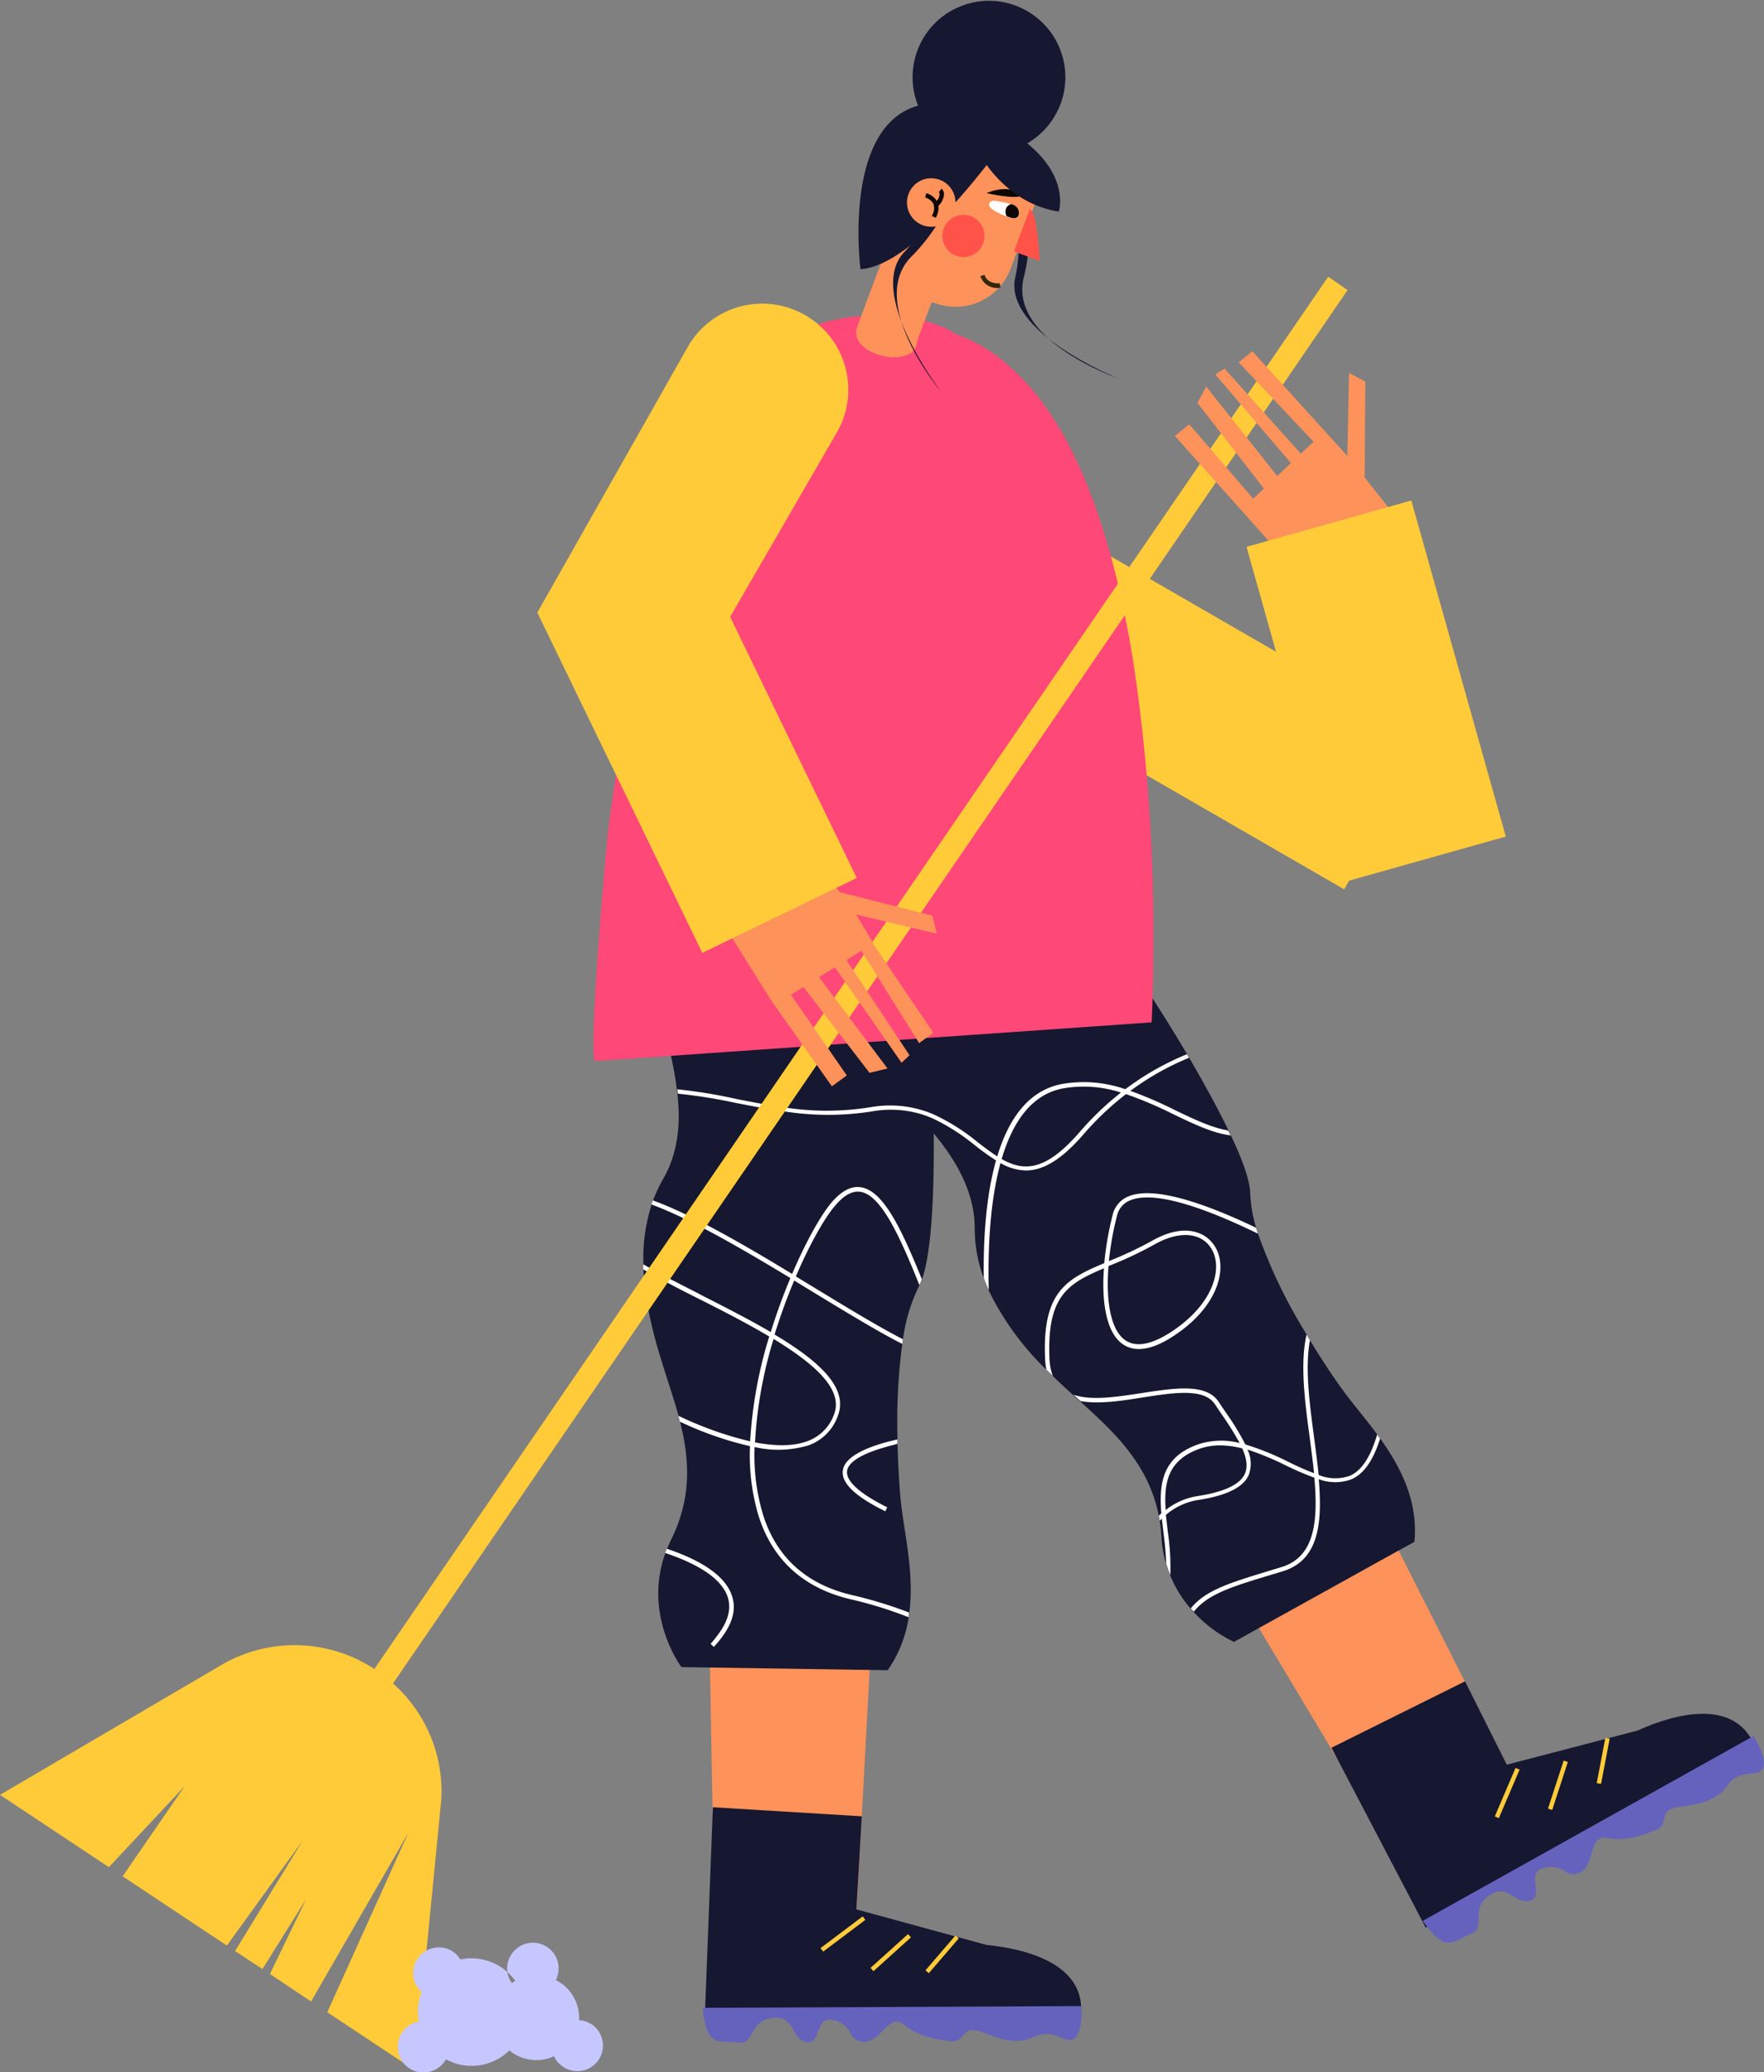
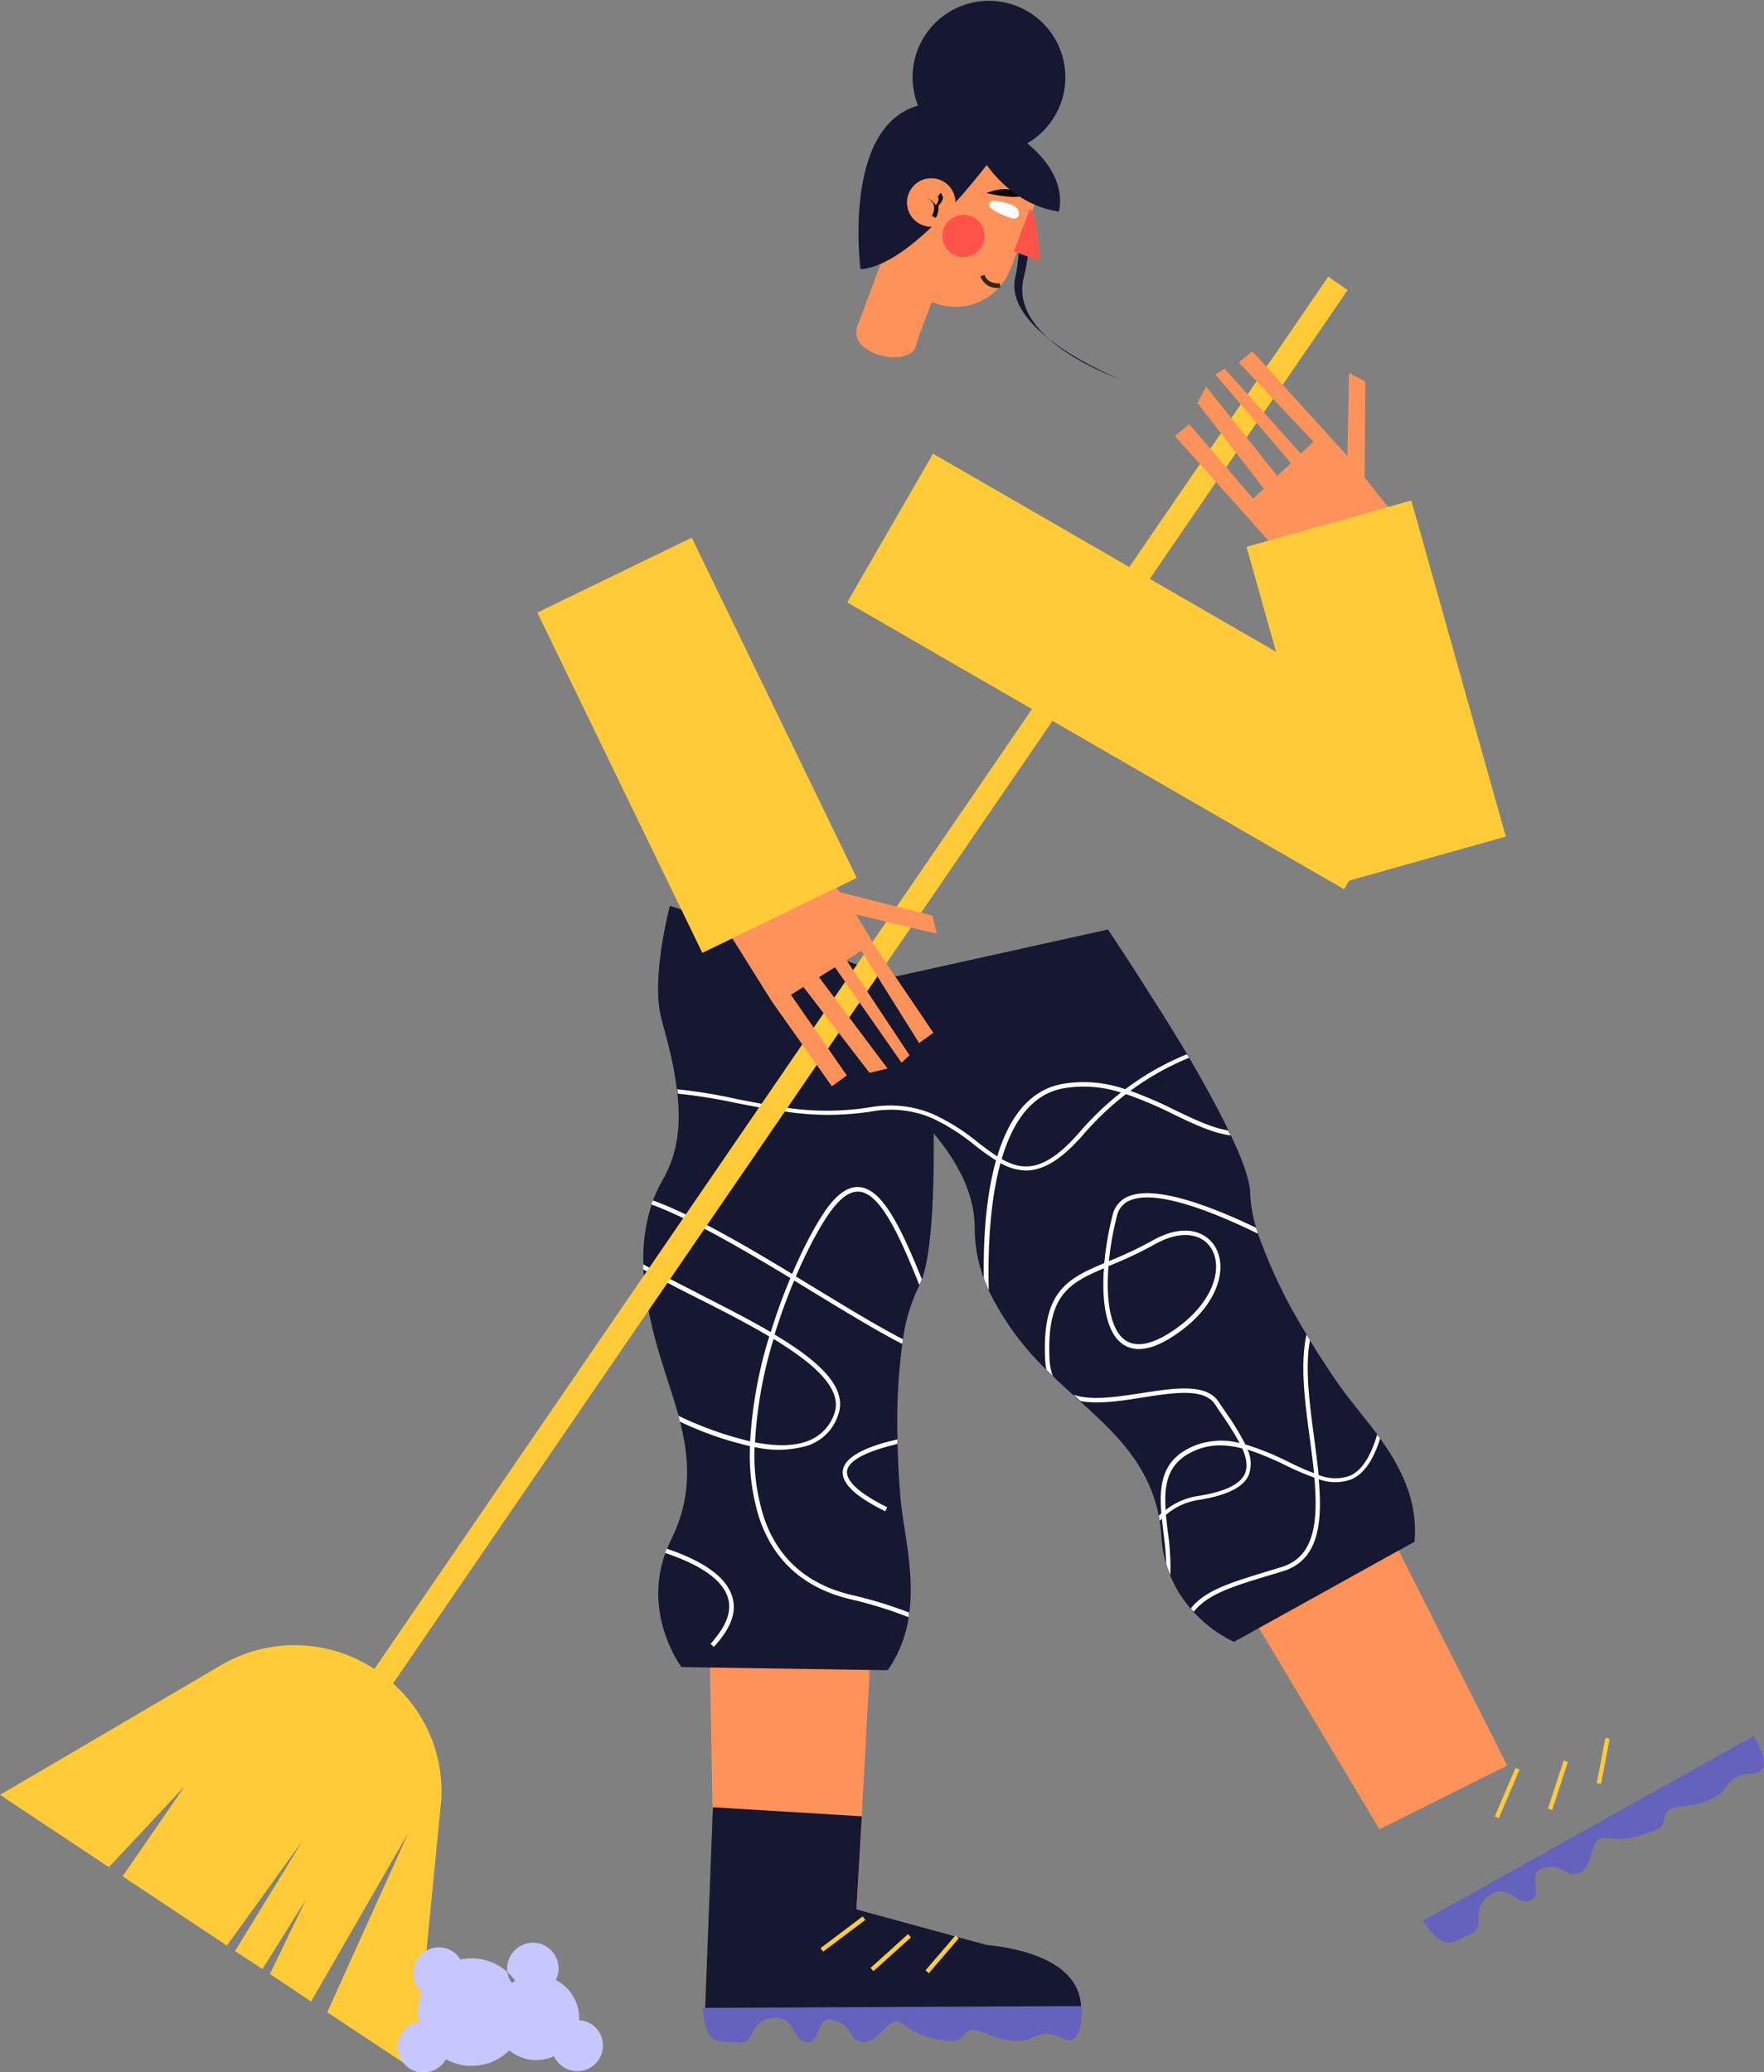
<svg xmlns="http://www.w3.org/2000/svg" viewBox="0 0 300.22 352.61">
  <rect x="0" y="0" width="300.22" height="352.61" fill="#808080" stroke="none" />
  <title>este si essssssss</title>
  <g id="Capa_2" data-name="Capa 2">
    <g id="Capa_1-2" data-name="Capa 1">
      <polygon points="120.73 278.37 148.18 281.06 145.8 325.05 121.55 323.63 120.73 278.37" fill="#fd925a" />
      <path d="M120,342.05l64-.09h0c.11-7.51-8.63-10.27-16.1-11l-22.14-6.05.91-15.84-25.34-1.54Z" fill="#161730" />
      <rect x="138.97" y="328.73" width="8.98" height="0.75" transform="translate(-169.05 152.38) rotate(-36.96)" fill="#ffcb39" />
      <rect x="147.31" y="331.88" width="8.59" height="0.75" transform="translate(-183.49 187.03) rotate(-42.04)" fill="#ffcb39" />
      <rect x="156.44" y="332.16" width="7.82" height="0.75" transform="translate(-196.38 237.47) rotate(-49.33)" fill="#ffcb39" />
      <path d="M156.91,217.7c-.14.36-.28.68-.42,1l-.11.21a29.1,29.1,0,0,0-2.7,9l-.12.79a100.74,100.74,0,0,0-.81,16.26c0,.26,0,.52,0,.77.09,3.53.29,6.68.49,9,.5,5.63,2.43,12.71,1.52,19.69,0,.26-.06.53-.11.79a21.08,21.08,0,0,1-3.58,9l-3.08-.05-27.18-.41-4.83-.07s-6.59-8.73-2.74-19.4l.28-.72c.21-.52.44-1,.7-1.56,3.58-7.23,3.11-13.78,1.52-20.08-.08-.32-.16-.64-.25-1-1-3.54-2.21-7-3.24-10.45a75.62,75.62,0,0,1-1.88-7.51,49.89,49.89,0,0,1-.8-5.91h0l-.06-1,0-.87A29.51,29.51,0,0,1,110.9,205q.1-.35.24-.69a23.67,23.67,0,0,1,1.72-3.69c2.6-4.48,3-9.62,2.42-14.49,0-.25,0-.49-.09-.74a57.72,57.72,0,0,0-1-5.73c-.56-2.42-1.19-4.63-1.67-6.5-1.75-6.88,1.49-19,1.49-19l2,.61,7,2.19h0l4.53,1.41,16.17,5.06.29.09.28.09h0l1.7.53,2.66.83,1.33.42,2.45.76.15.05,5.4,1.69s.2,2.8.43,7.1c0,.37,0,.75.06,1.15,0,.16,0,.32,0,.49.18,3.69.36,8.22.45,13,0,.27,0,.55,0,.82,0,.79,0,1.58,0,2.38C159,202.75,158.59,213,156.91,217.7Z" fill="#161730" />
      <polygon points="211.51 272.45 236.65 261.1 256.52 300.42 234.78 311.28 211.51 272.45" fill="#fd925a" />
-       <path d="M242.64,328l55.47-32h0c-3.65-6.56-12.61-4.6-19.45-1.51l-22.21,5.79-7.11-14.18L226.61,297.4Z" fill="#161730" />
      <rect x="252.02" y="304.73" width="8.98" height="0.75" transform="translate(-124.89 420.95) rotate(-66.84)" fill="#ffcb39" />
      <rect x="260.85" y="303.4" width="8.59" height="0.75" transform="translate(-105.86 461.7) rotate(-71.94)" fill="#ffcb39" />
      <rect x="268.95" y="299.29" width="7.82" height="0.75" transform="translate(-72.67 511.46) rotate(-79.19)" fill="#ffcb39" />
      <path d="M240.73,262.37,238,263.86l-23.77,13.19-4.22,2.34a22.47,22.47,0,0,1-6.84-5.07,6.91,6.91,0,0,1-.51-.57,20.49,20.49,0,0,1-3.49-5.64,17.8,17.8,0,0,1-.71-2h0a20.92,20.92,0,0,1-.79-4.6,24.38,24.38,0,0,0-.3-2.65c0-.3-.09-.6-.15-.89-1.72-8.82-7.56-14.24-13.37-19.49l-1.18-1.07c-.81-.73-1.61-1.47-2.4-2.21-.38-.36-.76-.72-1.13-1.09h0c-.37-.35-.73-.71-1.09-1.07a47.83,47.83,0,0,1-9.78-13.45c-.31-.69-.6-1.38-.85-2.09a24.5,24.5,0,0,1-1.53-8.49c0-6.29-3.31-11.76-7.05-16.23-1-1.22-2.07-2.37-3.09-3.44h0l-.92-1h0c-1.06-1.09-2.07-2.09-2.95-3a18.18,18.18,0,0,1-2.39-3.15,40.09,40.09,0,0,1-2.51-4.83c-.32-.72-.62-1.43-.89-2.12h0c-.4-1-.75-2-1.06-2.84-.87-2.5-1.35-4.3-1.35-4.3l.73-.16,2.31-.52,2-.45h0l.94-.2,2.66-.6h0l.1,0,36.14-8s3.35,4.95,7.55,11.65C198,172.71,200,176,202,179.32c.12.22.25.44.38.65,2.47,4.25,4.85,8.56,6.71,12.41l.39.82c2,4.17,3.26,7.72,3.3,9.91a23,23,0,0,0,1,5.79c.1.34.2.68.31,1a88.22,88.22,0,0,0,8.29,17.18q.28.5.57,1c1.86,3.06,3.63,5.73,5,7.66,1.8,2.58,4.2,5.32,6.46,8.37h0c.18.25.37.5.55.76C238.42,249.74,241.36,255.41,240.73,262.37Z" fill="#161730" />
      <path d="M119.57,341.66l64.46-.3s.63,7.35-3.13,5.51-4.85.16-6.73.33-3,.18-6.9-1.36-2.65,1.85-5.62,1.49-5.5-.93-7.93-2.88-3.93,3.21-6.77,3-1.43-2.58-4.88-3.65-2.17,4.1-4.84,3.7-1.74-4.6-5.81-4.11-2.79,4.61-5.93,4.19S120.27,348.59,119.57,341.66Z" fill="#6562be" />
      <path d="M242.14,326.86l56.28-31.44s4.11,6.14-.08,6.34-4.17,2.49-5.73,3.55-2.53,1.6-6.7,2.14-1.42,2.9-4.2,4-5.26,1.84-8.33,1.31-1.89,4.72-4.48,5.88-2.5-1.55-6-.82.08,4.63-2.44,5.57-3.75-3.18-7.08-.79-.22,5.39-3.16,6.54S246.11,332.59,242.14,326.86Z" fill="#6562be" />
      <path d="M146.47,202.81c3.53.59,6.72,7.67,10,15.86.14-.29.28-.61.42-1-3.38-8.35-6.49-15-10.32-15.63-1.66-.28-3.32.57-5.05,2.59s-4.28,6.47-6.71,12.15c-4.91-3-9.9-5.92-14.51-8.33-1.23-.65-2.44-1.25-3.61-1.81-2-.94-3.84-1.75-5.57-2.37q-.14.34-.24.69c1.67.61,3.47,1.4,5.38,2.31,1.17.56,2.38,1.16,3.62,1.81,4.7,2.46,9.77,5.46,14.64,8.4-1.19,2.82-2.33,5.93-3.34,9.19-3.59-2.1-7.64-4.16-11.65-6.21-1.88-1-3.74-1.91-5.51-2.84-1.23-.64-2.42-1.28-3.54-1.92l-1-.56,0,.87.55.31q1.69,1,3.54,1.92c1.8,1,3.69,1.92,5.59,2.89,4,2,8.1,4.13,11.76,6.29a74.68,74.68,0,0,0-3.25,17.84,59.86,59.86,0,0,1-12.21-4.35c.09.32.17.64.25,1a57.45,57.45,0,0,0,11.93,4.17,36,36,0,0,0,1.52,12.05c2.42,7.41,7.66,12.12,15.57,14a68.68,68.68,0,0,1,9.89,3.06c.05-.26.08-.53.11-.79a72.42,72.42,0,0,0-9.82-3c-7.65-1.81-12.71-6.36-15-13.51a35,35,0,0,1-1.49-11.66,17.8,17.8,0,0,0,9.17-.28,8.21,8.21,0,0,0,5.05-5.15c1.73-4.77-3.44-9.31-10.81-13.71,1-3.26,2.15-6.37,3.33-9.19l3.45,2.1c6.3,3.84,11.27,6.83,14.94,8.68l.12-.79c-4.05-2.07-9.41-5.33-14.67-8.53l-3.55-2.16c2.41-5.63,4.93-10,6.65-12C143.65,203.35,145.08,202.59,146.47,202.81ZM142,240.53a7.53,7.53,0,0,1-4.6,4.71c-2.52.93-5.68.82-8.9.2a73.19,73.19,0,0,1,3.16-17.6C138.49,232,143.48,236.31,142,240.53Z" fill="#fff" />
      <path d="M122.87,278.58a16.76,16.76,0,0,1-1.39,1.66l-.54-.52a14.33,14.33,0,0,0,1-1.23c2-2.51,2.61-4.82,1.85-6.9-1.23-3.37-5.82-5.74-10.58-7.33l.28-.72c4.91,1.65,9.69,4.15,11,7.79C125.36,273.56,124.8,276,122.87,278.58Z" fill="#fff" />
      <path d="M151,256.49l-.33.68c-5.25-2.59-7.61-4.9-7.21-7.07.47-2.57,5-4.2,9.26-5.17,0,.26,0,.52,0,.77-4.13,1-8.16,2.45-8.55,4.54C143.9,252,146.26,254.14,151,256.49Z" fill="#fff" />
      <path d="M202.36,180a46.06,46.06,0,0,0-10,5.64l-.74.55a49.45,49.45,0,0,0-7.24,6.86c-3.91,4.51-7,6.12-9.76,6.12a9,9,0,0,1-4.3-1.23l-.73-.43a42.89,42.89,0,0,1-3.62-2.58,35,35,0,0,0-7.07-4.54,16.58,16.58,0,0,0-3.07-1.06h0a18.23,18.23,0,0,0-7.54-.19,47.88,47.88,0,0,1-14.68,0c-1.49-.2-2.95-.44-4.37-.7s-2.71-.51-4-.76a91.39,91.39,0,0,0-9.89-1.58c0-.25,0-.49-.09-.74A87.11,87.11,0,0,1,125.31,187c1.43.28,2.88.57,4.34.83s2.9.49,4.38.69a46.65,46.65,0,0,0,14.09-.11,19.26,19.26,0,0,1,6.73,0h0a18.83,18.83,0,0,1,4,1.2,34.8,34.8,0,0,1,7.55,4.76c1.18.9,2.29,1.75,3.38,2.44.24.15.48.3.72.43,3.78,2.14,7.48,2.07,13.28-4.64a50.38,50.38,0,0,1,6.94-6.64c.24-.19.48-.38.73-.56a46.6,46.6,0,0,1,10.54-6C202.1,179.54,202.23,179.76,202.36,180Z" fill="#fff" />
      <path d="M209.46,193.2c-3-.35-6.22-1.9-9.77-3.6a66.49,66.49,0,0,0-8.11-3.44l-.87-.27a20.44,20.44,0,0,0-9.92-.66c-5.34,1.07-8.49,5.84-10.3,11.94-.07.24-.15.49-.21.74-1.87,6.8-2.16,15.07-2,21.64-.31-.69-.6-1.38-.85-2.09-.09-6.29.32-13.74,2.09-20,.07-.25.14-.49.22-.74,1.89-6.22,5.22-11.11,10.88-12.24a21.39,21.39,0,0,1,10.79.83c.29.08.59.18.88.28a69.71,69.71,0,0,1,7.7,3.32c3.29,1.58,6.29,3,9,3.45Z" fill="#fff" />
      <path d="M196.12,211.11a63.94,63.94,0,0,1-7.39,3.48,51.17,51.17,0,0,1,1.37-7.7,3.68,3.68,0,0,1,2.34-2.67c4.36-1.73,13.43,1.7,21.64,5.7-.11-.34-.21-.68-.31-1-8.16-3.91-17.1-7.16-21.61-5.38a4.48,4.48,0,0,0-2.79,3.18,52.73,52.73,0,0,0-1.43,8.22c-6.39,2.68-10.54,4.84-10.08,16.12a11.58,11.58,0,0,0,.23,2c.36.36.72.72,1.09,1.07a9.64,9.64,0,0,1-.57-3.06c-.43-10.57,3.18-12.68,9.27-15.25-.41,5.73.38,10.92,3.18,12.89,2.18,1.53,5.24,1,9.11-1.67,7.26-4.94,8.82-11.39,6.6-14.94C205.29,209.66,201.61,208,196.12,211.11Zm3.63,15.25c-3.59,2.44-6.37,3-8.26,1.68-2.55-1.79-3.28-6.88-2.83-12.6l.34-.14a65,65,0,0,0,7.49-3.54c4.14-2.36,7.92-2.09,9.65.67C208.17,215.69,206.62,221.68,199.75,226.36Zm34.63,17.74c-1.11,3.8-2.61,6.09-4.58,7a7.38,7.38,0,0,1-5.38-.12c-.2-2.07-.49-4.23-.78-6.42-.77-5.8-1.56-11.77-.7-16.48q-.28-.47-.57-1c-1.14,5-.3,11.34.53,17.54.27,2.06.54,4.1.74,6.06-1.45-.53-3-1.24-4.52-2a46.3,46.3,0,0,0-7.17-2.89,44.18,44.18,0,0,0-3.34-5.46c-.4-.59-.81-1.18-1.2-1.78-2.1-3.19-7.44-2.37-13.08-1.5-4.23.65-8.58,1.32-11.62.29l1.18,1.07c3,.55,6.83,0,10.55-.61,5.4-.84,10.5-1.62,12.34,1.16l1.2,1.79a52.86,52.86,0,0,1,3,4.8,12.49,12.49,0,0,0-7.33.32c-5.87,2.21-6.4,6.63-6,11.63l-.42.4c.06.29.11.59.15.89l.36-.36c.08.75.17,1.5.26,2.25.22,1.79.43,3.59.47,5.36h0a17.8,17.8,0,0,0,.71,2,41,41,0,0,0-.44-7.47c-.11-1-.22-1.89-.31-2.79a11,11,0,0,1,5.4-2.52c4.93-.76,7.78-2.16,8.7-4.28a5.56,5.56,0,0,0-.22-4.32,49.55,49.55,0,0,1,6.46,2.67,51.41,51.41,0,0,0,4.92,2.12c.66,7.37.1,13.48-5.59,15.21l-2.11.64c-6.53,2-10.79,3.25-13.32,6.38a6.91,6.91,0,0,0,.51.57c2.39-3,6.5-4.27,13-6.23l2.12-.64c6.13-1.87,6.79-8.13,6.14-15.68a7.93,7.93,0,0,0,5.62,0c2.08-.94,3.66-3.2,4.82-6.91C234.75,244.6,234.56,244.35,234.38,244.1Zm-22.5,6.65c-.82,1.86-3.48,3.12-8.14,3.84a11.6,11.6,0,0,0-5.35,2.36c-.32-4.59.34-8.38,5.54-10.34a10.56,10.56,0,0,1,3.73-.66,15.15,15.15,0,0,1,3.76.52C212.13,248.07,212.41,249.52,211.88,250.75Z" fill="#fff" />
      <path d="M170.87,31.52s4,6.26,1.92,15.68,17.68,17.26,17.68,17.26-19-6.54-16.21-17.34a32.59,32.59,0,0,0-1.39-20S169.06,27,170.87,31.52Z" fill="#161730" />
      <rect x="179.17" y="65.43" width="29.21" height="97.66" transform="translate(-2.06 224.95) rotate(-60)" fill="#ffcb39" />
-       <path d="M196.3,158.67c0,5.17-.07,9.32-.16,12-.07,2.12-.14,3.3-.14,3.3l-11,.77-29.48,2.05c-5.61.39-11.35.78-16.91,1.18l-26.2,1.82-11.1.76c-.26-.05-.35-1.4-.32-3.58s.15-5.08.35-8.37c.65-11.19,2-26.54,2.39-29.05.19-1.41.39-2.83.6-4.28.85-5.84,1.82-11.92,3-18,.65-3.41,1.34-6.82,2.11-10.19,4.39-19.48,10.82-37.64,20.59-46.61a25.76,25.76,0,0,1,3.54-2.73,16.52,16.52,0,0,1,1.81-1,27.59,27.59,0,0,1,6-2.15l.72-.17a35.63,35.63,0,0,1,11.8-.49,24.62,24.62,0,0,1,6.67,1.77c.22.09.45.19.67.3.63.31,1.21.79,1.81,1a27.45,27.45,0,0,1,7.73,4.46c.39.3.76.62,1.13,1C183.63,72.7,189.8,93,193,113.4A310.9,310.9,0,0,1,196.3,158.67Z" fill="#fe4877" />
      <path d="M177.34,31.56,172,45.71a10,10,0,0,1-12.88,5.86l-.57-.12-.65,1.73c-.53,1.39-1.05,2.79-1.57,4.19-.34.9-.37,2.06-1.21,2.68a5.58,5.58,0,0,1-2.8.74c-2.65.14-7.72-1.79-6.37-5.37l4.4-11.76,6.12-19.91Z" fill="#fd925a" />
      <path d="M175.26,35.57c1.34.5,1.67,8.85,1.67,8.85l-4.37-1.64Z" fill="#ff534a" />
      <circle cx="163.97" cy="40.15" r="3.59" fill="#ff534a" />
      <path d="M168.62,34.3a.38.38,0,0,1,.15-.09,1.39,1.39,0,0,1,.76,0c1.14.17,4.08.53,3.88,2.23-.15,1.35-1.82.51-2.73.13S167.56,35.2,168.62,34.3Z" fill="#fff" />
-       <path d="M172.05,34.75s-1.35.34-.77,2c0,0,2,1.08,2.13-.39A1.51,1.51,0,0,0,172.05,34.75Z" fill="#0c0604" />
      <path d="M169.9,49a3,3,0,0,1-3.05-2l.71-.23c.51,1.64,2.52,1.45,2.61,1.44l.08.75Z" fill="#33270a" />
      <path d="M174.08,33.17s-2.17-2-6.19-.31C167.89,32.86,173.18,34.08,174.08,33.17Z" fill="#0c0604" />
-       <path d="M160.25,28.45s.27,7.45-6.36,14.46,6.36,23.87,6.36,23.87-13-15.35-5.06-23.19a32.66,32.66,0,0,0,9-17.91S161,23.66,160.25,28.45Z" fill="#161730" />
      <path d="M75.1,306.29l-4.51,46L55.7,342.41l13.78-30.5L52.94,340.58l-7-4.68,6.15-12.71-7.42,11.87L40,332l11.5-18.77L38.61,331.06,20.87,319.28l10.56-15.34-12.9,13.78L0,305.42l37.51-22a24.73,24.73,0,0,1,26.2.58L226.05,47.09l3.3,2.27L66.89,286.46A24.59,24.59,0,0,1,75.1,306.29Z" fill="#ffcb39" />
      <polygon points="240.93 92.22 224.49 101.63 199.96 74.19 202.4 72.19 213.28 84.86 215.1 83.14 203.8 68.56 205.29 65.78 217.38 81 219.7 78.8 206.84 63.72 208.42 62.73 221.39 77.2 223.55 75.17 210.82 61.66 213.14 59.77 229.3 77.58 229.6 63.45 232.37 64.94 232.26 81.25 240.93 92.22" fill="#fd925a" />
      <rect x="220.16" y="88.84" width="29.21" height="59.57" transform="matrix(0.96, -0.27, 0.27, 0.96, -23.19, 67.21)" fill="#ffcb39" />
      <polygon points="148.57 160.54 158.85 175.74 156.43 177.5 146.59 161.78 144.06 163.37 154.79 179.56 153.44 180.84 142.1 164.59 139.39 166.28 151.05 181.82 147.99 182.56 136.73 167.94 134.61 169.28 144.12 183 141.58 184.85 131.8 171.03 131.32 170.34 130.14 168.47 121.21 154.19 134.46 140.66 142.91 151.81 158.69 155.82 159.43 158.88 145.71 155.62 148.63 160.5 148.57 160.54" fill="#fd925a" />
-       <path d="M113.56,123.48,91.45,104.24,117.07,59a14.6,14.6,0,0,1,20-5.35h0a14.6,14.6,0,0,1,5.35,19.95Z" fill="#ffcb39" />
      <rect x="104.03" y="94.64" width="29.21" height="64.36" transform="translate(-43.45 64.47) rotate(-25.87)" fill="#ffcb39" />
      <path d="M180.2,36c-6.65-1-10.72-5.75-12.27-7.92-5.5,7.05-14.61,17.27-21.48,17.73,0,0-3.17-24.22,9.8-27.83a13,13,0,1,1,18.58,6.41C182.1,30.33,180.2,36,180.2,36Z" fill="#161730" />
      <path d="M101.6,350.88a4.37,4.37,0,0,1-6.15.53,4.57,4.57,0,0,1-1.17-1.51,7.22,7.22,0,0,1-7.6-1,8.39,8.39,0,0,1-1.06.9,9.12,9.12,0,0,1-9.72.62,4,4,0,0,1-.46.65A4.37,4.37,0,1,1,71.27,344a9,9,0,0,1,.5-5,4.37,4.37,0,0,1,5.63-6.68,4.16,4.16,0,0,1,.94,1.12,9.1,9.1,0,0,1,8,2.13,4.31,4.31,0,0,0,.76,1.87,5.27,5.27,0,0,1,.59-.37l0,0a8.42,8.42,0,0,0-1.32-1.46,4.31,4.31,0,0,1,1-3.49,4.37,4.37,0,0,1,7.22,4.82,7,7,0,0,1,2.61,2.22,7.18,7.18,0,0,1,1.35,4.61,4.3,4.3,0,0,1,2.55,1A4.37,4.37,0,0,1,101.6,350.88Z" fill="#c7c7ff" />
      <circle cx="158.49" cy="34.46" r="4.13" fill="#fd925a" />
-       <path d="M159.72,35a3.59,3.59,0,0,1-.46,2.07l-.67-.34a2.37,2.37,0,0,0,.26-2.06,2.27,2.27,0,0,0-1.39-1.06l.18-.73a3.05,3.05,0,0,1,1.79,1.3,1.82,1.82,0,0,0,.49-1.13.52.52,0,0,0-.14-.36l.48-.58a1.23,1.23,0,0,1,.4.86A2.86,2.86,0,0,1,159.72,35Z" fill="#0c0604" />
+       <path d="M159.72,35a3.59,3.59,0,0,1-.46,2.07l-.67-.34a2.37,2.37,0,0,0,.26-2.06,2.27,2.27,0,0,0-1.39-1.06a3.05,3.05,0,0,1,1.79,1.3,1.82,1.82,0,0,0,.49-1.13.52.52,0,0,0-.14-.36l.48-.58a1.23,1.23,0,0,1,.4.86A2.86,2.86,0,0,1,159.72,35Z" fill="#0c0604" />
    </g>
  </g>
</svg>